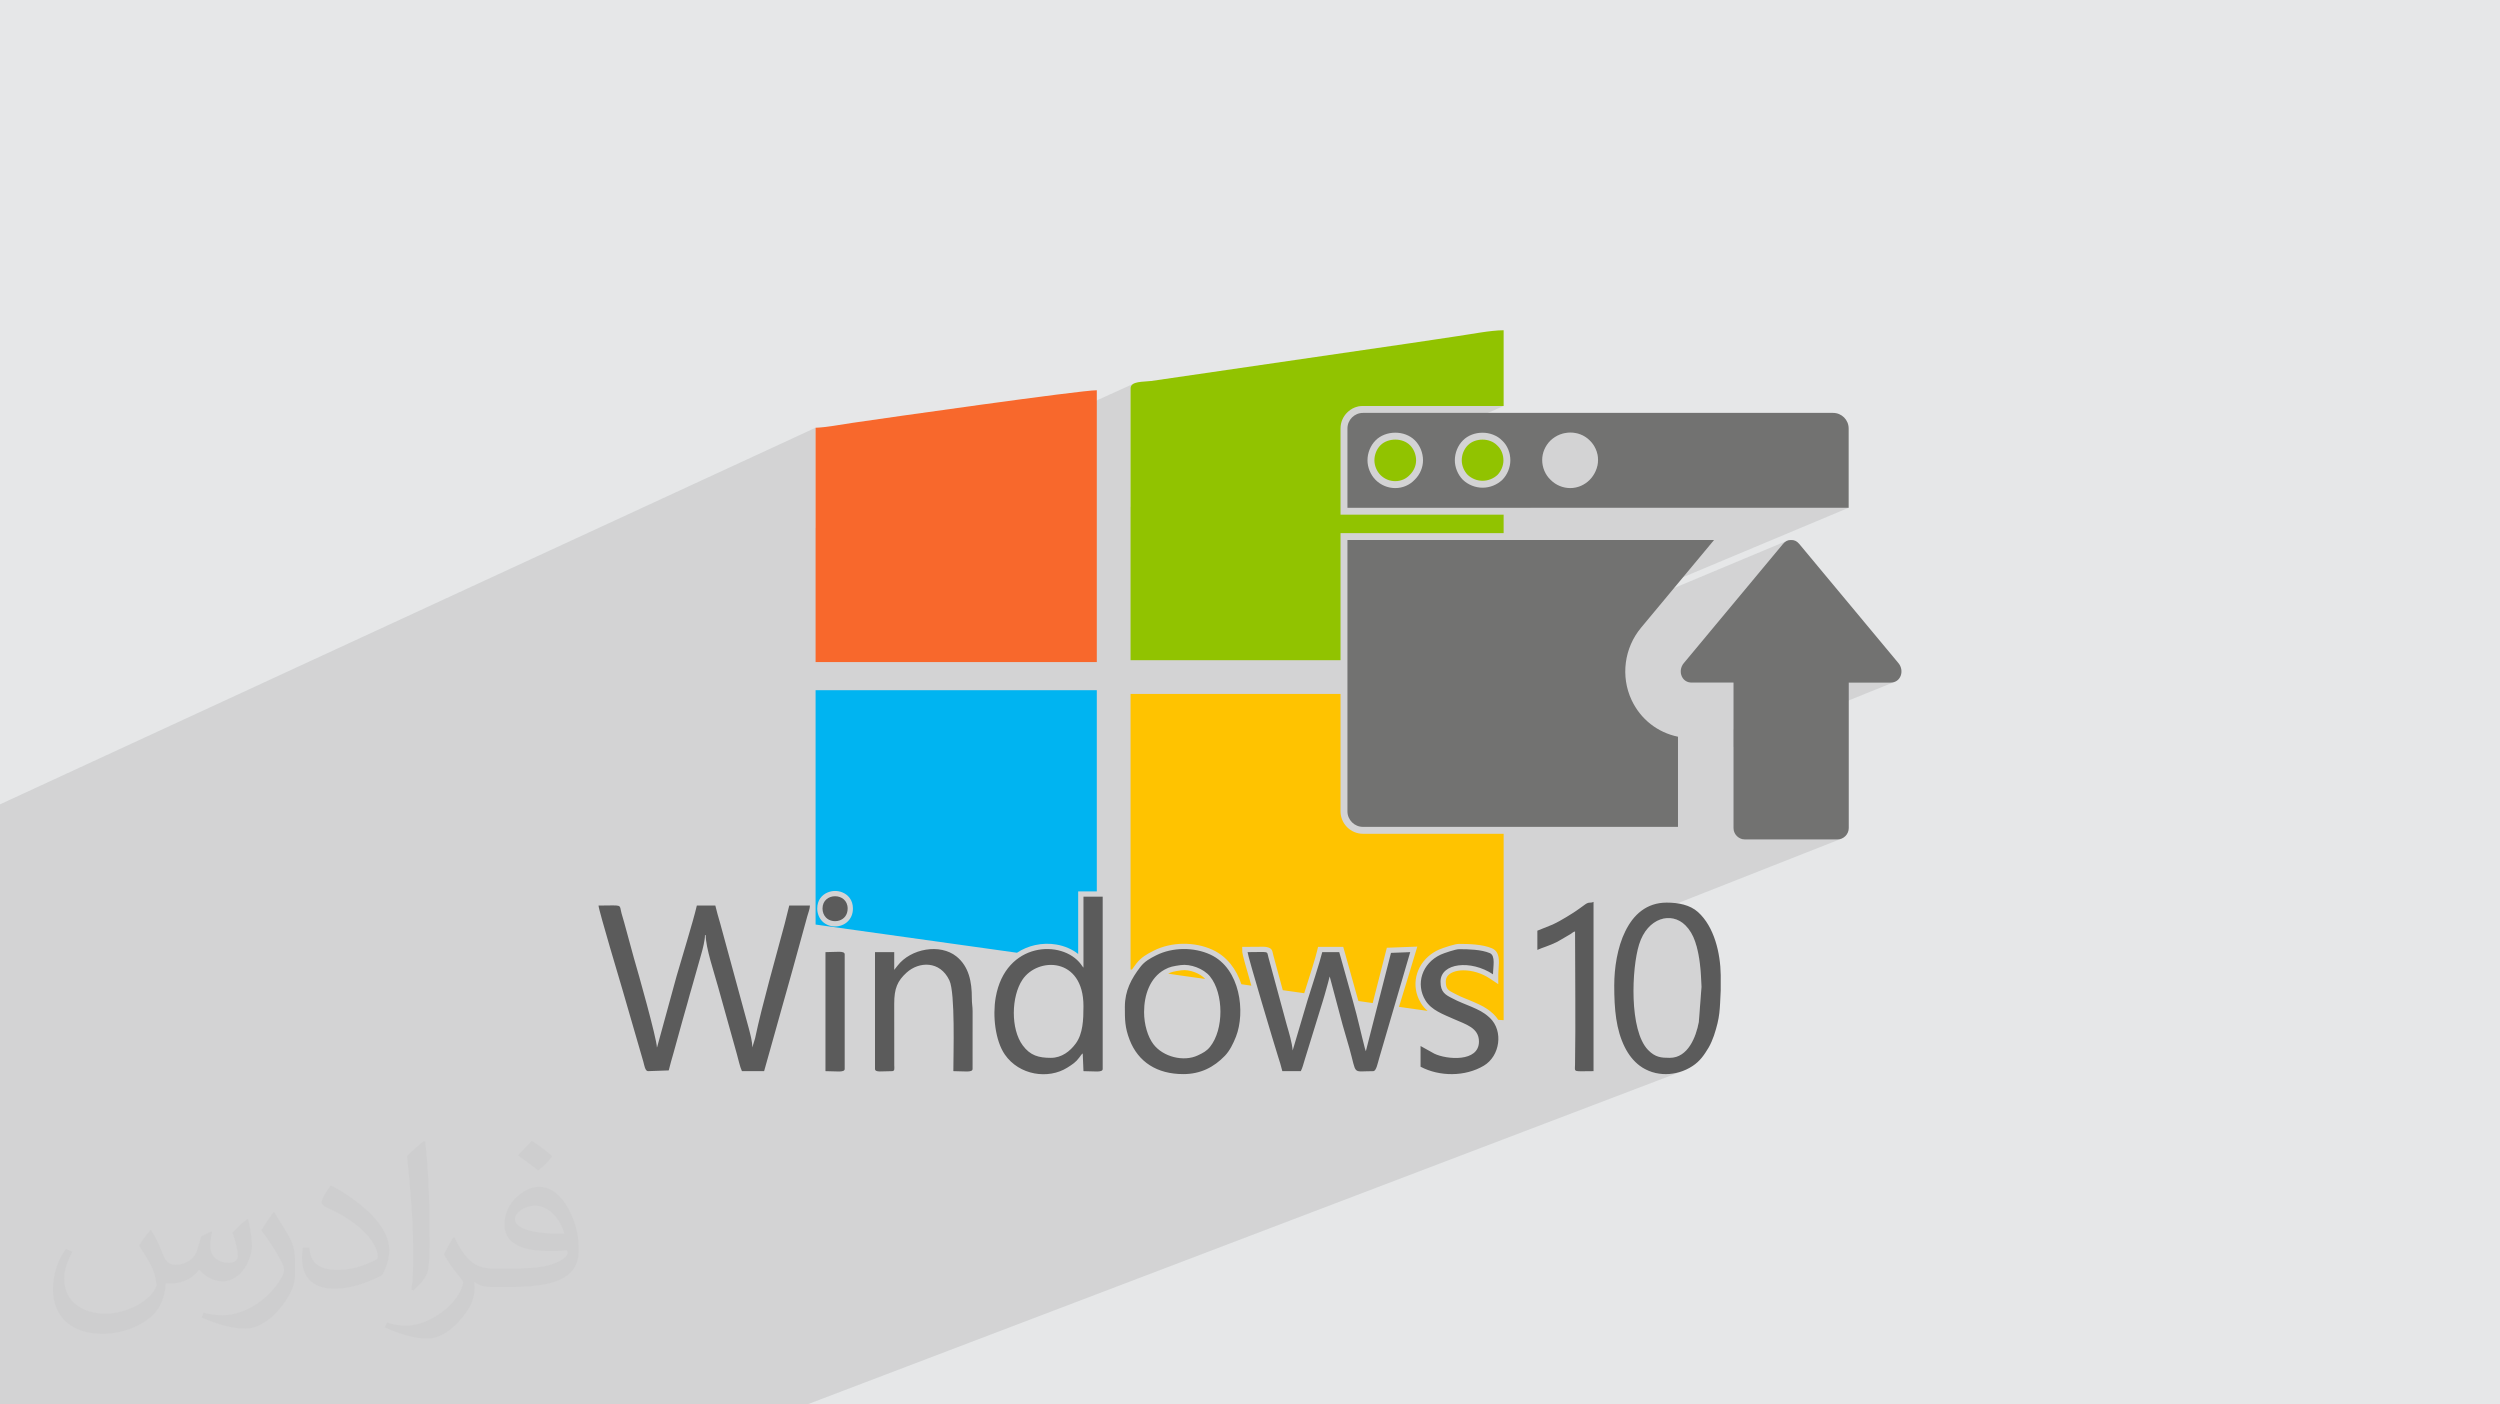
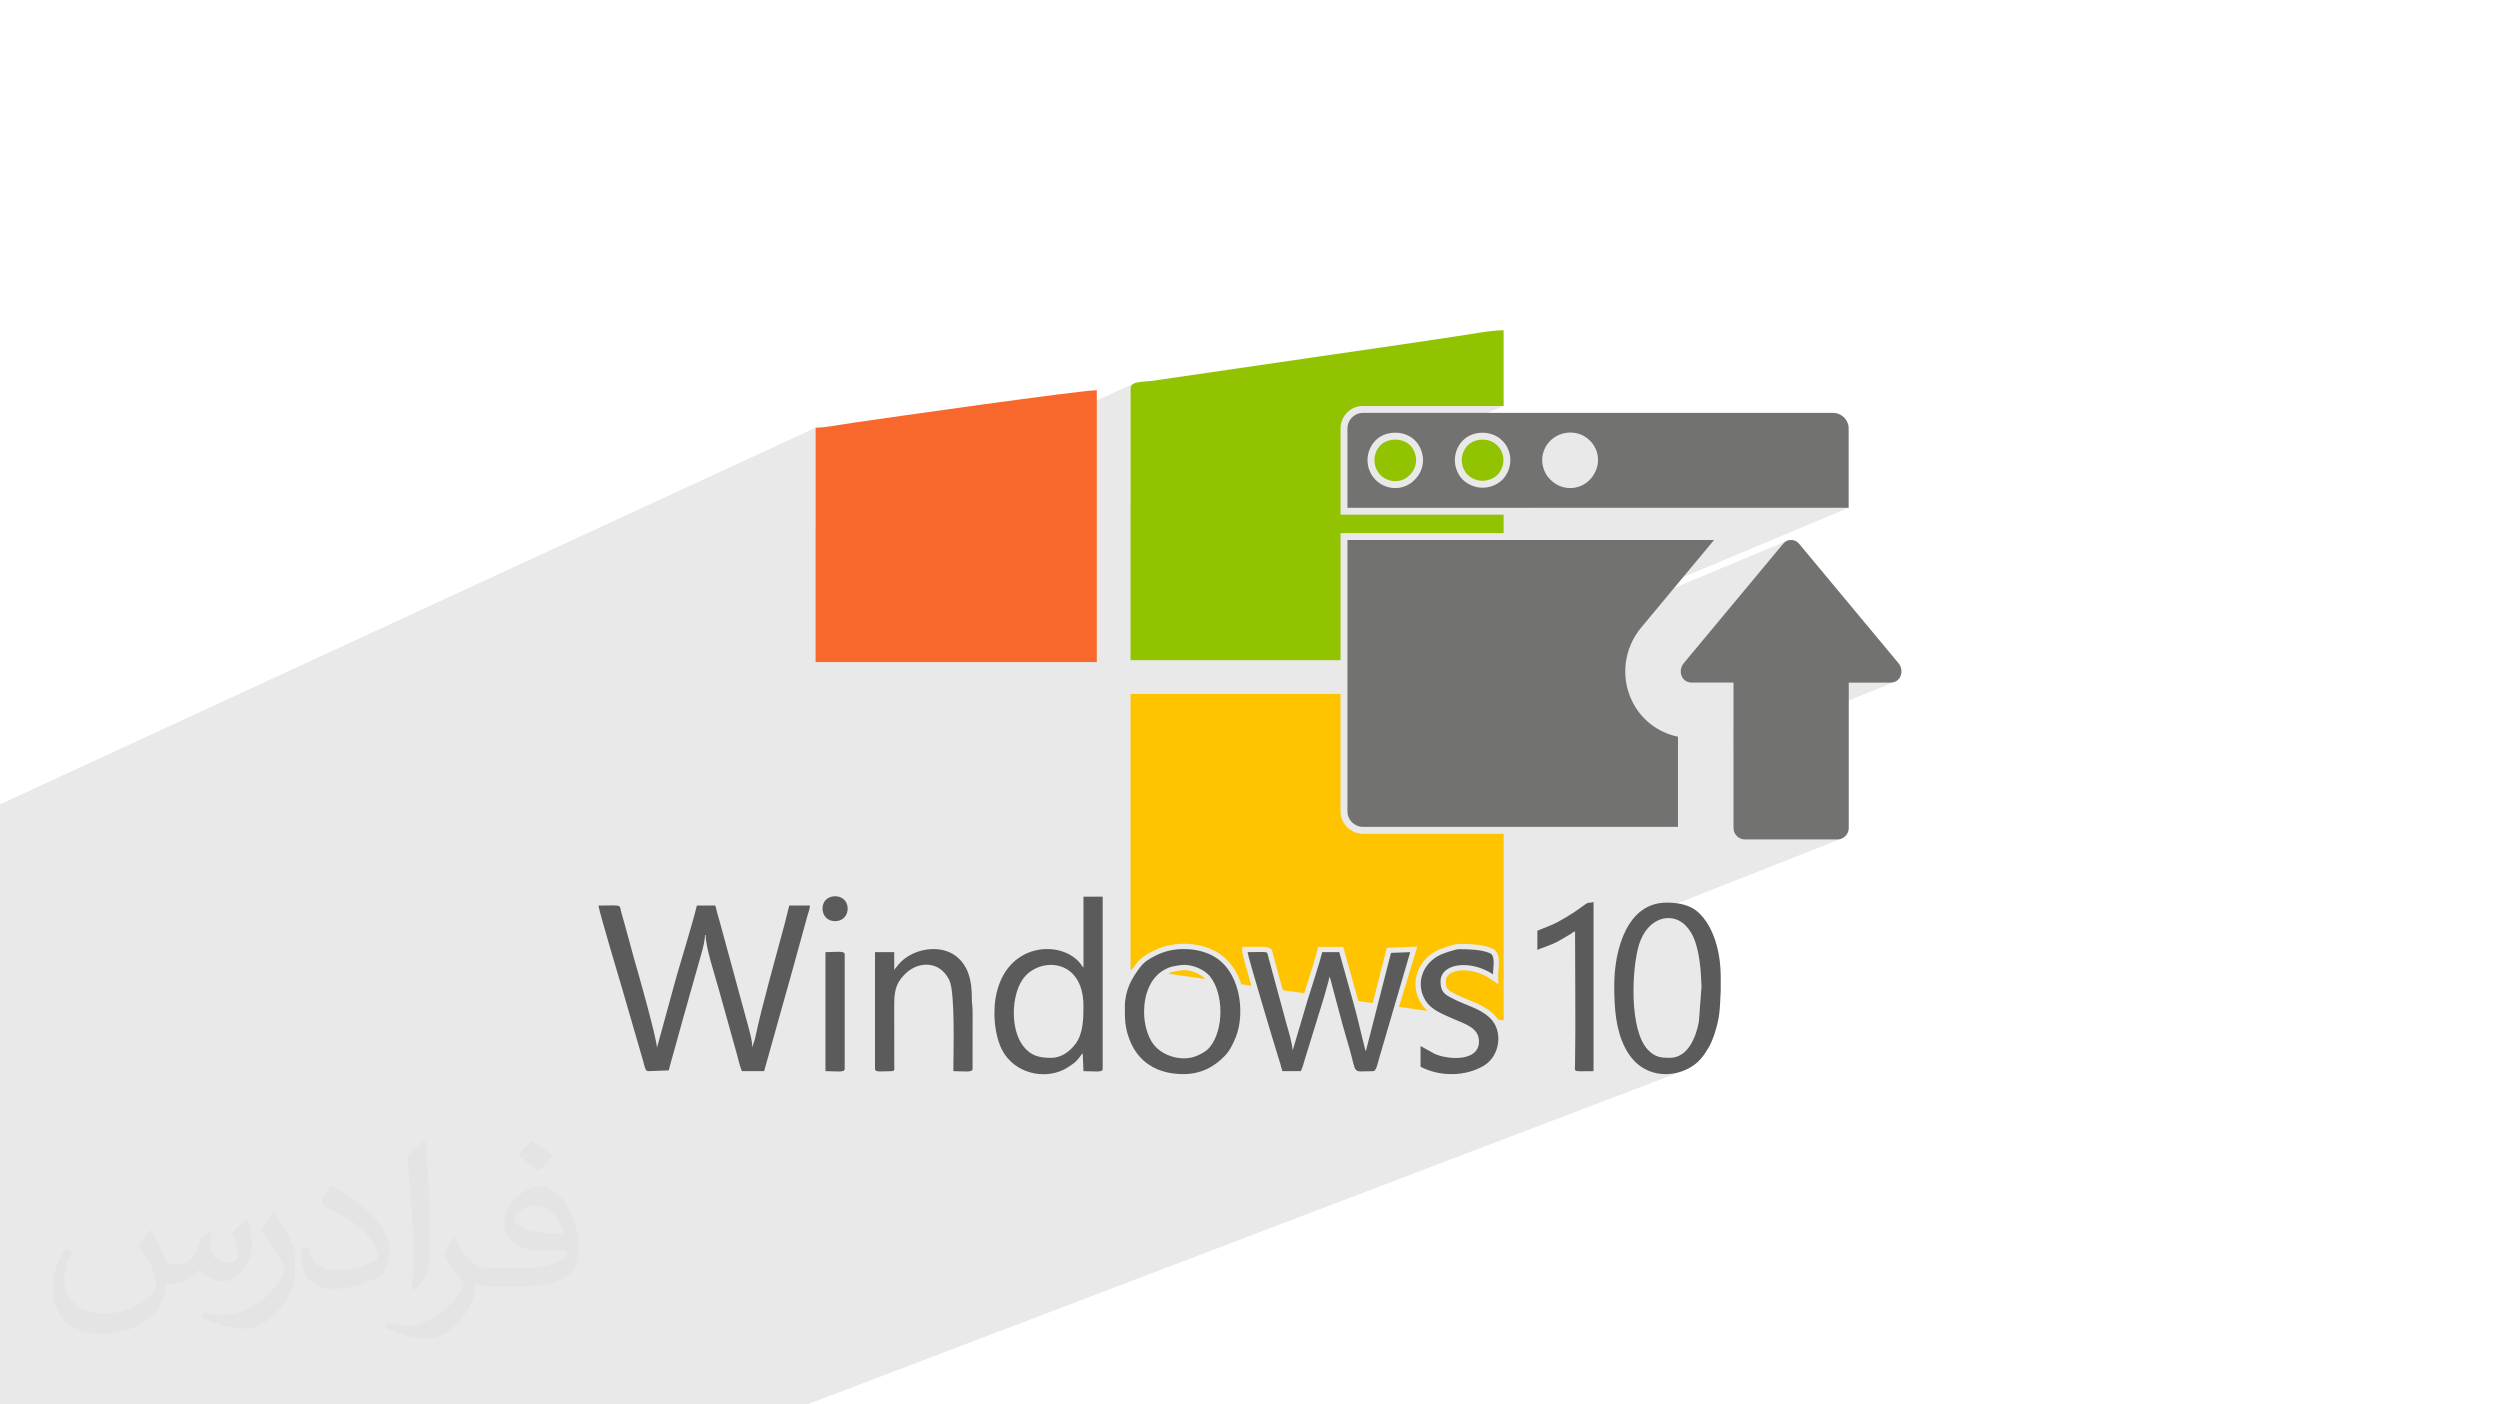
<svg xmlns="http://www.w3.org/2000/svg" xml:space="preserve" width="94.192mm" height="52.917mm" version="1.1" style="shape-rendering:geometricPrecision; text-rendering:geometricPrecision; image-rendering:optimizeQuality; fill-rule:evenodd; clip-rule:evenodd" viewBox="0 0 9404.92 5283.66">
  <defs>
    <style type="text/css">
   
    .fil8 {fill:#727271}
    .fil7 {fill:#5B5B5B}
    .fil5 {fill:#00B4F1}
    .fil3 {fill:#91C300}
    .fil0 {fill:#E6E7E8}
    .fil6 {fill:#F8682C}
    .fil4 {fill:#FFC300}
    .fil2 {fill:#373435;fill-opacity:0.031}
    .fil1 {fill:#2B2A29;fill-opacity:0.102}
   
  </style>
  </defs>
  <g id="Layer_x0020_1">
-     <polygon class="fil0" points="-0,0 9404.92,0 9404.92,5283.66 -0,5283.66 " />
    <polygon class="fil1" points="-0,4007.56 -0,3999.76 -0,3992.28 -0,3983.13 -0,3983.11 -0,3974.43 -0,3958.12 -0,3953.85 -0,3946.33 -0,3928.65 -0,3914.81 -0,3903.4 -0,3863.37 -0,3853.09 -0,3847.7 -0,3846.51 -0,3844.42 -0,3819.06 -0,3800.73 -0,3793.69 -0,3388.33 -0,3377.06 -0,3025.87 3068.23,1609.14 3068.23,1985.86 4270.26,1440.85 4261.28,1445.32 4255.29,1451.89 4253.11,1461.04 4253.11,1907.24 5094.72,1533.95 5102.49,1531.09 5110.58,1529 5118.97,1527.71 5127.6,1527.27 5656.62,1527.27 5357.55,1658.4 5360.79,1663.62 5363.94,1669.26 5366.8,1675.04 5369.1,1680.35 5517.07,1615.55 5528.37,1610.66 5540.12,1606.85 5552.21,1604.1 5564.53,1602.45 5576.96,1601.89 5587.53,1602.29 5598.07,1603.49 5608.5,1605.51 5618.75,1608.33 5628.76,1611.97 5638.44,1616.44 5647.76,1621.74 5656.62,1627.89 5628.01,1640.37 5635.28,1644.58 5643.61,1650.69 5651.27,1657.78 5658.21,1665.01 5664.32,1673.04 5669.58,1681.75 5673.93,1691.04 5677.36,1700.79 5679.86,1710.88 5680.65,1716.23 5867.46,1635.09 5877.15,1631.76 5887.05,1629.36 5897.06,1627.91 5907.12,1627.38 5917.14,1627.78 5927.06,1629.11 5936.78,1631.37 5946.24,1634.55 5955.35,1638.65 5964.05,1643.68 5972.25,1649.62 5979.88,1656.48 5987.23,1664.15 5993.65,1672.5 5999.13,1681.4 6003.64,1690.76 6007.19,1700.45 6009.73,1710.34 6011.27,1720.34 6011.79,1730.31 6011.22,1740.72 6009.54,1751.04 6006.83,1761.16 6003.13,1771 5998.53,1780.45 5993.08,1789.42 5986.86,1797.81 5979.92,1805.53 5972.27,1812.42 5964.07,1818.5 5955.37,1823.74 5946.29,1828.1 5755.14,1910.22 6954.59,1910.22 5586.27,2483.69 5649.1,2483.69 6721.3,2034.91 6717.78,2036.89 6714.33,2039.36 6710.98,2042.37 6707.75,2045.91 6696.08,2059.94 6684.4,2073.97 6672.73,2087.99 6661.06,2102.02 6649.37,2116.05 6637.7,2130.08 6626.03,2144.1 6614.35,2158.12 6602.67,2172.15 6591,2186.18 6579.32,2200.21 6567.65,2214.24 6555.97,2228.27 6544.29,2242.3 6532.62,2256.32 6520.95,2270.34 6509.27,2284.37 6497.59,2298.4 6485.92,2312.43 6474.25,2326.46 6462.57,2340.49 6450.89,2354.52 6439.22,2368.54 6427.55,2382.57 6415.87,2396.59 6404.19,2410.62 6392.52,2424.65 6380.85,2438.68 6369.18,2452.71 6357.5,2466.73 6345.82,2480.75 6334.15,2494.78 6327.19,2505.88 6323.54,2517.91 6323.07,2530.13 6325.67,2541.79 6331.23,2552.16 6339.63,2560.48 6350.76,2566.03 6364.48,2568.04 6374.28,2568.04 6384.08,2568.04 6393.88,2568.04 6403.69,2568.04 6413.48,2568.04 6423.28,2568.04 6433.08,2568.04 6442.88,2568.04 6452.67,2568.04 6462.48,2568.04 6472.27,2568.04 6482.08,2568.04 6491.87,2568.04 6501.67,2568.04 6511.47,2568.04 6521.27,2568.04 6521.27,2577.06 6521.27,2587.31 6521.27,2598.76 6521.27,2611.29 6521.27,2624.86 6521.27,2639.37 6521.27,2654.77 6521.27,2670.99 6521.27,2687.92 6521.27,2705.52 6521.27,2723.72 6521.27,2742.41 6521.27,2744.02 6954.99,2568.04 6964.79,2568.04 6974.59,2568.04 6984.39,2568.04 6994.19,2568.04 7003.99,2568.04 7013.78,2568.04 7023.59,2568.04 7033.38,2568.04 7043.19,2568.04 7052.98,2568.04 7062.78,2568.04 7072.58,2568.04 7082.38,2568.04 7092.18,2568.04 7101.98,2568.04 7111.78,2568.04 7125.49,2566.03 6521.27,2810.35 6521.27,2820.86 6521.27,2841.02 6521.27,2861.25 6521.27,2881.48 6521.27,2901.63 6521.27,2921.63 6521.27,2941.4 6521.27,2960.88 6521.27,2979.98 6521.27,2998.64 6521.27,3016.79 6521.27,3034.34 6521.27,3051.23 6521.27,3067.38 6521.27,3082.7 6521.27,3097.15 6521.27,3110.64 6521.27,3111.2 6521.27,3111.76 6521.27,3112.33 6521.27,3112.9 6521.27,3113.47 6521.27,3114.04 6521.27,3114.58 6521.27,3115.13 6522.15,3123.69 6524.68,3131.71 6528.67,3139 6533.94,3145.38 6540.31,3150.65 6547.59,3154.65 6555.61,3157.18 6564.16,3158.07 6575.04,3158.07 6585.9,3158.07 6596.77,3158.07 6607.65,3158.07 6618.51,3158.07 6629.38,3158.07 6640.26,3158.07 6651.12,3158.07 6661.99,3158.07 6672.87,3158.07 6683.74,3158.07 6694.61,3158.07 6705.48,3158.07 6716.35,3158.07 6727.23,3158.07 6738.1,3158.07 6748.97,3158.07 6759.85,3158.07 6770.72,3158.07 6781.59,3158.07 6792.47,3158.07 6803.34,3158.07 6814.21,3158.07 6825.09,3158.07 6835.96,3158.07 6846.83,3158.07 6857.72,3158.07 6868.59,3158.07 6879.46,3158.07 6890.34,3158.07 6901.22,3158.07 6912.1,3158.07 6920.66,3157.18 6928.67,3154.65 6136.13,3466.91 6126.7,3480.55 6114.4,3502.89 6110.19,3512.45 6245.56,3459.21 6258.07,3455.68 6270.66,3453.94 6283.22,3454 6295.59,3455.85 6307.63,3459.48 6319.21,3464.89 6330.19,3472.07 6340.4,3481.02 6346.37,3487.4 6351.88,3494.07 6356.98,3501.08 6361.65,3508.43 6365.95,3516.17 6369.92,3524.29 6373.55,3532.85 6376.9,3541.86 6380.14,3551.8 6383.07,3561.98 6385.7,3572.35 6388.05,3582.9 6390.15,3593.59 6391.98,3604.39 6393.6,3615.29 6395.02,3626.24 6396.24,3637.22 6397.27,3648.21 6398.17,3659.16 6398.92,3670.06 6399.56,3680.88 6400.1,3691.57 6400.55,3702.14 6400.94,3712.52 6390.89,3844.49 6388.68,3855.38 6385.97,3866.63 6382.75,3878.08 6378.97,3889.59 6374.62,3901.02 6369.68,3912.22 6364.1,3923.05 6357.86,3933.36 6350.95,3942.99 6343.33,3951.83 6334.97,3959.7 6325.85,3966.46 6315.95,3971.98 6305.22,3976.09 6187.36,4021.13 6191.12,4023.25 6203.15,4028.75 6215.53,4033.21 6228.19,4036.64 6241.06,4039.05 6254.08,4040.44 6267.2,4040.86 6280.33,4040.29 6293.42,4038.77 6306.41,4036.3 6319.22,4032.88 6331.8,4028.56 3036.18,5283.66 2883.41,5283.66 2836.25,5283.66 2724.64,5283.66 2644.65,5283.66 2616.36,5283.66 2599.3,5283.66 2339.03,5283.66 2297.91,5283.66 2149.04,5283.66 2078.07,5283.66 2056.47,5283.66 2025.27,5283.66 1952.61,5283.66 1952.13,5283.66 1951.21,5283.66 1929.82,5283.66 1916.5,5283.66 1892.48,5283.66 1863.25,5283.66 1861.98,5283.66 1857,5283.66 1848.63,5283.66 1770.19,5283.66 1760.49,5283.66 1747.69,5283.66 1746.1,5283.66 1742.42,5283.66 1742.31,5283.66 1742.23,5283.66 1735.11,5283.66 1704.53,5283.66 1698.1,5283.66 1686.55,5283.66 1665.45,5283.66 1652.92,5283.66 1633.29,5283.66 1630.75,5283.66 1630.74,5283.66 1618.49,5283.66 1614.97,5283.66 1606.37,5283.66 1605.32,5283.66 1564.1,5283.66 1549.18,5283.66 1528.63,5283.66 1525.09,5283.66 1518.04,5283.66 1510.46,5283.66 1506.27,5283.66 1497.59,5283.66 1497.51,5283.66 1485.77,5283.66 1485.53,5283.66 1484.86,5283.66 1484.52,5283.66 1470.97,5283.66 1467.59,5283.66 1454.13,5283.66 1451.4,5283.66 1450.46,5283.66 1449.71,5283.66 1433.94,5283.66 1424.42,5283.66 1419.36,5283.66 1418.82,5283.66 1418.21,5283.66 1412.51,5283.66 1396.53,5283.66 1371.98,5283.66 1354.15,5283.66 1350.91,5283.66 1346.94,5283.66 1312.1,5283.66 1305.06,5283.66 1302.65,5283.66 1284.43,5283.66 1283.54,5283.66 1283.35,5283.66 1283.17,5283.66 1280.53,5283.66 1279.28,5283.66 1267.65,5283.66 1265.78,5283.66 1256.07,5283.66 1252.62,5283.66 1237.44,5283.66 1228.21,5283.66 1228.2,5283.66 1225.39,5283.66 1220.73,5283.66 1218.43,5283.66 1213.2,5283.66 1208.95,5283.66 1208.71,5283.66 1208.33,5283.66 1198.04,5283.66 1197.74,5283.66 1197.3,5283.66 1192.38,5283.66 1165.38,5283.66 1160.09,5283.66 1159.83,5283.66 1143.72,5283.66 1143.26,5283.66 1141.91,5283.66 1130.5,5283.66 1115.88,5283.66 1111.04,5283.66 1101.3,5283.66 1093.72,5283.66 1083.84,5283.66 1074.14,5283.66 1073.77,5283.66 1064.12,5283.66 1043.93,5283.66 1032.98,5283.66 1024.44,5283.66 1011.1,5283.66 996.22,5283.66 981.8,5283.66 974.88,5283.66 973,5283.66 967.77,5283.66 958.02,5283.66 935.96,5283.66 924.23,5283.66 916.95,5283.66 878.81,5283.66 870.98,5283.66 854.71,5283.66 847.17,5283.66 830.72,5283.66 823.18,5283.66 793.27,5283.66 792.27,5283.66 778.18,5283.66 777.05,5283.66 759.98,5283.66 733.18,5283.66 730.17,5283.66 722.66,5283.66 674.11,5283.66 673.87,5283.66 667.67,5283.66 646.03,5283.66 625.33,5283.66 597.58,5283.66 581.93,5283.66 560.55,5283.66 555.16,5283.66 544.56,5283.66 541.12,5283.66 539.99,5283.66 521.85,5283.66 515.01,5283.66 501.94,5283.66 479.72,5283.66 477.55,5283.66 466.57,5283.66 432.82,5283.66 432.05,5283.66 414.42,5283.66 404.67,5283.66 397.94,5283.66 397.14,5283.66 387.77,5283.66 386.88,5283.66 372.26,5283.66 358.28,5283.66 338.62,5283.66 338.05,5283.66 317.98,5283.66 311.52,5283.66 293.26,5283.66 290.41,5283.66 277.53,5283.66 276.72,5283.66 266.85,5283.66 264.56,5283.66 261.69,5283.66 250.5,5283.66 239.39,5283.66 239.17,5283.66 237.79,5283.66 235.17,5283.66 228.57,5283.66 223.73,5283.66 191.42,5283.66 189.92,5283.66 186.03,5283.66 185.82,5283.66 142.18,5283.66 91.56,5283.66 60.39,5283.66 46.01,5283.66 31.25,5283.66 23.19,5283.66 -0,5283.66 -0,5281.61 -0,5254.68 -0,5248.12 -0,5237.73 -0,5237.42 -0,5212.58 -0,5208.26 -0,5194.99 -0,5189.35 -0,5185.36 -0,5181.66 -0,5176.17 -0,5173.38 -0,5172.53 -0,5157.47 -0,5157.24 -0,5156.78 -0,5153.78 -0,5148.44 -0,5138.87 -0,5108.47 -0,5107.77 -0,5107.12 -0,5084.56 -0,5079.88 -0,5066.82 -0,5061.82 -0,5059.8 -0,5058.96 -0,5041.28 -0,5039.01 -0,5033.35 -0,5031.57 -0,5011.66 -0,4998.82 -0,4968 -0,4966.6 -0,4951.58 -0,4910.33 -0,4879.36 -0,4852.76 -0,4850.94 -0,4848.16 -0,4844.18 -0,4824.94 -0,4809.12 -0,4804.63 -0,4788.93 -0,4769.13 -0,4769.11 -0,4768.17 -0,4766.99 -0,4766.51 -0,4759.12 -0,4754.53 -0,4751.73 -0,4744.05 -0,4741.7 -0,4741.64 -0,4740.44 -0,4740.43 -0,4729.97 -0,4722.16 -0,4718.3 -0,4713.53 -0,4713.46 -0,4708.18 -0,4694.35 -0,4693.56 -0,4679.22 -0,4673.48 -0,4673.41 -0,4662.49 -0,4642.09 -0,4641.25 -0,4640.99 -0,4621.55 -0,4524.06 -0,4432.68 -0,4429.29 -0,4382.58 -0,4375.45 -0,4374.4 -0,4322.29 -0,4321.61 -0,4317.35 -0,4281.91 -0,4278.66 -0,4273.92 -0,4261.09 -0,4256.85 -0,4250.85 -0,4244.88 -0,4231.84 -0,4231.81 -0,4227.78 -0,4225.43 -0,4208.99 -0,4197.45 -0,4194.44 -0,4184.49 -0,4183.39 -0,4156.64 -0,4156.6 -0,4156.07 -0,4146.48 -0,4131.47 -0,4127.28 -0,4123.35 -0,4120.59 -0,4120.52 -0,4119.43 -0,4106.34 -0,4106.33 -0,4106.3 -0,4102.04 -0,4102 -0,4100.11 -0,4096.29 -0,4085.95 -0,4085.48 -0,4083.23 -0,4083.21 -0,4081.53 -0,4081.03 -0,4070.95 -0,4058.17 -0,4056.55 -0,4042.63 -0,4032.17 -0,4031.53 -0,4028.75 " />
-     <path class="fil2" d="M568.51 4627.69c17.95,27.21 29.6,53.36 40.96,82.43 8.45,16.91 12.93,48.09 52.57,48.09 11.61,0 28.28,-3.42 43.06,-11.61 16.63,-8.73 29.32,-21.94 35.94,-42l15.85 -53.36 38.57 -19.02 2.64 2.64c-5.27,20.09 -6.59,39.36 -6.59,54.43 0,44.63 38.57,61.56 69.22,61.56 17.95,0 34.09,-8.73 34.09,-25.11 0,-21.13 -8.98,-57.06 -20.62,-89.29 17.95,-17.95 35.94,-35.94 56.53,-50.47l3.17 1.6c8.98,38.04 14,75.56 14,100.66 0,24.57 -10.83,51.79 -19.81,69.49 -18.49,34.87 -51.25,62.62 -90.87,62.62 -30.1,0 -63.65,-15.07 -86.66,-43.06l-1.32 0c-21.66,26.96 -55.22,51.25 -108.86,51.25l-16.63 0c-2.64,35.41 -10.29,60.49 -21.94,82.95 -31.95,62.34 -126.81,106.47 -216.1,106.47 -124.17,0 -186.51,-71.59 -186.51,-166.96 0,-58.91 19.27,-113.6 48.88,-152.42l24.29 10.04c-18.49,35.41 -30.91,68.68 -30.91,101.45 0,89.29 72.66,131.83 156.4,131.83 77.68,0 173.83,-49.41 191.28,-106.72 -6.59,-62.62 -30.1,-91.93 -66.04,-148.99 10.83,-19.02 24.83,-38.04 42.28,-58.38l3.17 0 0 0 0 0 -0.02 -0.09zm1432.13 -336.04c26.15,16.39 51.79,35.66 76.87,57.85 -14,19.81 -31.45,37.79 -53.11,53.64 -25.11,-20.34 -50.19,-37.79 -75.84,-56.27 17.42,-19.55 34.62,-38.29 52.04,-55.22l0 0 0 0 0 0 0 0 0 0 0.03 0zm13.47 244.11c-42.28,0 -76.87,27.75 -76.87,48.34 0,44.13 84.53,57.85 185.72,57.31 -12.68,-51.79 -57.06,-105.68 -108.86,-105.68l0.01 0.03zm-94.86 236.19c54.96,0 103.04,-1.6 139.74,-10.83 40.96,-10.29 75.56,-30.91 75.56,-45.17 0,-3.7 0,-8.19 -1.32,-11.89 -22.98,2.11 -49.41,2.11 -72.38,2.11 -74.49,0 -131.55,-16.91 -154.02,-58.66 -5.55,-11.61 -9.51,-24.57 -9.51,-39.36 0,-40.43 17.42,-79.79 48.09,-107 25.61,-22.45 53.89,-36.44 82.67,-36.44 52.04,0 93.51,41.75 122.57,107.54 15.85,35.94 26.68,77.4 26.68,129.72 0,34.87 -9.51,64.19 -31.17,85.85 -40.43,39.11 -114.92,53.89 -229.04,53.89l-51.79 0 0 0 -13.47 0c-28.28,0 -48.62,-5.02 -64.72,-17.42l-2.64 0c0.79,6.59 1.32,12.93 1.32,19.02 0,25.61 -8.45,58.38 -25.61,84.53 -50.72,75.3 -105.68,108.04 -153.24,108.04 -48.09,0 -107,-18.49 -160.11,-42.54l9.51 -18.49c17.17,7.13 40.96,11.89 73.7,11.89 85.85,0 198.66,-82.43 212.66,-163 -3.17,-6.59 -8.98,-15.32 -17.17,-24.57 -25.11,-29.85 -40.96,-54.68 -55.75,-80.83 12.68,-25.11 24.29,-45.17 35.13,-63.4l4.49 -0.53c36.72,74.77 69.99,117.55 144.23,117.55l11.61 0 0 0 53.89 0 0 0 0 0 0 0 0 0 0 0 0.09 0.01zm-371.98 79c6.34,-34.34 6.87,-72.91 6.87,-108.86l0 -53.36c0,-99.6 -12.68,-244.36 -22.98,-338.68 17.95,-19.27 43.06,-42 62.87,-57.31l5.81 1.6c13.47,118.62 16.63,256 16.63,383.06 0,33.3 -1.32,65.79 -4.49,89.55 -1.85,30.1 -19.27,52.83 -56.53,87.7l-8.19 -3.7zm-382.8 -157.19c1.85,46.77 24.83,83.49 105.15,83.49 49.93,0 92.19,-12.93 138.96,-35.13 8.45,-3.7 12.93,-8.73 12.93,-12.93 0,-29.32 -22.45,-68.15 -60.23,-103.55 -36.72,-33.3 -85.34,-62.62 -130.76,-82.18 -15.6,-6.59 -20.62,-13.47 -20.62,-20.09 0,-13.47 17.95,-41.75 32.77,-62.09l5.02 -0.53c52.04,27.21 110.17,67.64 153.24,112.53 39.11,41.47 63.4,83.49 63.4,129.19 0,33.81 -10.29,65.51 -26.96,95.11 -57.06,28.79 -117.83,50.72 -178.06,50.72 -73.17,0 -123.1,-34.34 -123.1,-114.92 0,-8.73 0,-22.19 3.17,-39.64l25.11 0 0 0 0 0 0 0 0 0 0 0 -0.02 0zm-132.37 -132.9l45.45 73.45c16.63,27.21 32.23,56.81 32.23,103.55l0 59.7c0,48.34 -30.91,100.13 -80.83,151.38 -39.11,34.62 -73.7,49.41 -105.68,49.41 -47.55,0 -101.98,-14.79 -164.85,-41.75l7.13 -18.49c19.81,5.27 42.79,9.77 71.06,9.77 90.36,-0.53 182.8,-66.57 225.08,-147.15 5.02,-9.26 6.87,-17.95 6.87,-24.04 0,-9.26 -5.02,-19.55 -8.98,-28.79 -22.98,-43.31 -48.62,-82.95 -76.87,-119.68 14.79,-23.25 29.6,-45.7 45.7,-67.9l3.7 0.53 0 0 0 0 0 0 0 0 0 0 -0.02 0.01z" />
+     <path class="fil2" d="M568.51 4627.69c17.95,27.21 29.6,53.36 40.96,82.43 8.45,16.91 12.93,48.09 52.57,48.09 11.61,0 28.28,-3.42 43.06,-11.61 16.63,-8.73 29.32,-21.94 35.94,-42l15.85 -53.36 38.57 -19.02 2.64 2.64c-5.27,20.09 -6.59,39.36 -6.59,54.43 0,44.63 38.57,61.56 69.22,61.56 17.95,0 34.09,-8.73 34.09,-25.11 0,-21.13 -8.98,-57.06 -20.62,-89.29 17.95,-17.95 35.94,-35.94 56.53,-50.47l3.17 1.6c8.98,38.04 14,75.56 14,100.66 0,24.57 -10.83,51.79 -19.81,69.49 -18.49,34.87 -51.25,62.62 -90.87,62.62 -30.1,0 -63.65,-15.07 -86.66,-43.06l-1.32 0c-21.66,26.96 -55.22,51.25 -108.86,51.25l-16.63 0c-2.64,35.41 -10.29,60.49 -21.94,82.95 -31.95,62.34 -126.81,106.47 -216.1,106.47 -124.17,0 -186.51,-71.59 -186.51,-166.96 0,-58.91 19.27,-113.6 48.88,-152.42l24.29 10.04c-18.49,35.41 -30.91,68.68 -30.91,101.45 0,89.29 72.66,131.83 156.4,131.83 77.68,0 173.83,-49.41 191.28,-106.72 -6.59,-62.62 -30.1,-91.93 -66.04,-148.99 10.83,-19.02 24.83,-38.04 42.28,-58.38l3.17 0 0 0 0 0 -0.02 -0.09zm1432.13 -336.04c26.15,16.39 51.79,35.66 76.87,57.85 -14,19.81 -31.45,37.79 -53.11,53.64 -25.11,-20.34 -50.19,-37.79 -75.84,-56.27 17.42,-19.55 34.62,-38.29 52.04,-55.22l0 0 0 0 0 0 0 0 0 0 0.03 0m13.47 244.11c-42.28,0 -76.87,27.75 -76.87,48.34 0,44.13 84.53,57.85 185.72,57.31 -12.68,-51.79 -57.06,-105.68 -108.86,-105.68l0.01 0.03zm-94.86 236.19c54.96,0 103.04,-1.6 139.74,-10.83 40.96,-10.29 75.56,-30.91 75.56,-45.17 0,-3.7 0,-8.19 -1.32,-11.89 -22.98,2.11 -49.41,2.11 -72.38,2.11 -74.49,0 -131.55,-16.91 -154.02,-58.66 -5.55,-11.61 -9.51,-24.57 -9.51,-39.36 0,-40.43 17.42,-79.79 48.09,-107 25.61,-22.45 53.89,-36.44 82.67,-36.44 52.04,0 93.51,41.75 122.57,107.54 15.85,35.94 26.68,77.4 26.68,129.72 0,34.87 -9.51,64.19 -31.17,85.85 -40.43,39.11 -114.92,53.89 -229.04,53.89l-51.79 0 0 0 -13.47 0c-28.28,0 -48.62,-5.02 -64.72,-17.42l-2.64 0c0.79,6.59 1.32,12.93 1.32,19.02 0,25.61 -8.45,58.38 -25.61,84.53 -50.72,75.3 -105.68,108.04 -153.24,108.04 -48.09,0 -107,-18.49 -160.11,-42.54l9.51 -18.49c17.17,7.13 40.96,11.89 73.7,11.89 85.85,0 198.66,-82.43 212.66,-163 -3.17,-6.59 -8.98,-15.32 -17.17,-24.57 -25.11,-29.85 -40.96,-54.68 -55.75,-80.83 12.68,-25.11 24.29,-45.17 35.13,-63.4l4.49 -0.53c36.72,74.77 69.99,117.55 144.23,117.55l11.61 0 0 0 53.89 0 0 0 0 0 0 0 0 0 0 0 0.09 0.01zm-371.98 79c6.34,-34.34 6.87,-72.91 6.87,-108.86l0 -53.36c0,-99.6 -12.68,-244.36 -22.98,-338.68 17.95,-19.27 43.06,-42 62.87,-57.31l5.81 1.6c13.47,118.62 16.63,256 16.63,383.06 0,33.3 -1.32,65.79 -4.49,89.55 -1.85,30.1 -19.27,52.83 -56.53,87.7l-8.19 -3.7zm-382.8 -157.19c1.85,46.77 24.83,83.49 105.15,83.49 49.93,0 92.19,-12.93 138.96,-35.13 8.45,-3.7 12.93,-8.73 12.93,-12.93 0,-29.32 -22.45,-68.15 -60.23,-103.55 -36.72,-33.3 -85.34,-62.62 -130.76,-82.18 -15.6,-6.59 -20.62,-13.47 -20.62,-20.09 0,-13.47 17.95,-41.75 32.77,-62.09l5.02 -0.53c52.04,27.21 110.17,67.64 153.24,112.53 39.11,41.47 63.4,83.49 63.4,129.19 0,33.81 -10.29,65.51 -26.96,95.11 -57.06,28.79 -117.83,50.72 -178.06,50.72 -73.17,0 -123.1,-34.34 -123.1,-114.92 0,-8.73 0,-22.19 3.17,-39.64l25.11 0 0 0 0 0 0 0 0 0 0 0 -0.02 0zm-132.37 -132.9l45.45 73.45c16.63,27.21 32.23,56.81 32.23,103.55l0 59.7c0,48.34 -30.91,100.13 -80.83,151.38 -39.11,34.62 -73.7,49.41 -105.68,49.41 -47.55,0 -101.98,-14.79 -164.85,-41.75l7.13 -18.49c19.81,5.27 42.79,9.77 71.06,9.77 90.36,-0.53 182.8,-66.57 225.08,-147.15 5.02,-9.26 6.87,-17.95 6.87,-24.04 0,-9.26 -5.02,-19.55 -8.98,-28.79 -22.98,-43.31 -48.62,-82.95 -76.87,-119.68 14.79,-23.25 29.6,-45.7 45.7,-67.9l3.7 0.53 0 0 0 0 0 0 0 0 0 0 -0.02 0.01z" />
    <g id="_2686228726128">
      <path class="fil3" d="M4253.11 1461.04l0 1022.65 789.89 0 0 -478.16 613.61 0 0 -69.27 -613.61 0 0 -324.39c0,-23.28 9.48,-44.41 24.77,-59.73 15.38,-15.37 36.52,-24.88 59.82,-24.88l529.02 0 0 -284.87c-49.11,0 -124.16,15.2 -175.1,22.38 -57.44,8.1 -118.97,18.43 -177.93,26.6l-972.51 141.84c-28.53,3.87 -77.96,-0.41 -77.96,27.83zm841.99 1022.65l561.52 0 0 -426.07 -561.52 0 0 426.07zm561.52 -599.51l0 -49.47c-9.25,6.76 -19.36,12.36 -30.06,16.59 -15.37,6.08 -32.01,9.43 -49.11,9.43 -16.84,0 -33.48,-3.38 -49,-9.54 -15.81,-6.26 -30.25,-15.39 -42.39,-26.69l-0.71 -0.71c-12.14,-12.14 -21.66,-26.74 -28.15,-42.33 -6.66,-16 -10.2,-33.13 -10.2,-49.8 0,-17.18 3.51,-34.54 10.11,-50.73l-0.08 -0.03c6.51,-15.95 16.13,-30.67 28.42,-42.88l1.5 -1.49c23.63,-22.82 56.81,-34.64 90,-34.65 28.2,0 56.69,8.5 79.66,25.99l0 -48.53 -529.02 0c-9.05,0 -17.17,3.6 -23,9.42 -5.87,5.88 -9.51,14.05 -9.51,23.11l0 272.3 561.52 0zm-314.96 -62.31c-12.09,12.89 -26.42,22.89 -42.16,29.73l0.01 0.04c-15.96,6.93 -33.11,10.52 -50.58,10.52 -17.21,0 -34.11,-3.48 -49.8,-9.98l-0.1 0c-15.68,-6.49 -30.06,-16.07 -42.26,-28.25l-0.1 -0.1c-12.1,-12.17 -21.6,-26.81 -28.06,-42.38 -6.64,-16.02 -10.19,-33.15 -10.19,-49.79 0,-17.33 3.49,-34.66 10.01,-50.66 6.48,-15.94 16.05,-30.64 28.24,-42.86l0.1 -0.1c24.06,-24.04 58.29,-36.38 92.35,-36.38 33.61,0 67.57,11.93 92.02,36.38l-0.05 0.05c12.23,12.22 21.81,26.94 28.29,42.86 6.53,16.04 10.01,33.39 10.01,50.71 0,16.56 -3.53,33.27 -10.16,48.95 -6.42,15.18 -15.76,29.3 -27.57,41.26zm-62.79 -17.83c9.12,-3.96 17.59,-9.93 24.94,-17.77l0.61 -0.61c7.33,-7.32 13.09,-15.95 16.99,-25.18 3.84,-9.1 5.9,-18.93 5.9,-28.81 0,-10.66 -2.15,-21.34 -6.15,-31.18 -3.95,-9.7 -9.63,-18.51 -16.74,-25.61l-0.1 0c-14.2,-14.2 -34.62,-21.13 -55.2,-21.13 -21.03,0 -41.72,7.16 -55.69,21.09 -7.15,7.18 -12.84,16.01 -16.78,25.7 -4,9.82 -6.14,20.47 -6.14,31.13 0,9.95 2.14,20.23 6.12,29.85 3.97,9.59 9.69,18.45 16.83,25.66 7.32,7.3 16.01,13.05 25.5,16.99l-0.02 0.03c9.28,3.82 19.44,5.88 29.98,5.88 10.55,0 20.66,-2.07 29.83,-6.05l0.1 0zm328.57 -1.16c9.75,-3.85 18.61,-9.44 26.04,-16.33 6.9,-7.08 12.38,-15.67 16.22,-24.91 4.07,-9.83 6.23,-20.15 6.26,-30l-0.1 0c0,-10.75 -2.12,-21.44 -6.11,-31.06 -3.79,-9.18 -9.24,-17.36 -16.07,-23.67l-2.05 -2.07c-14.32,-14.19 -34.47,-21.06 -54.67,-21.05 -20.27,0 -40.21,6.89 -53.98,20.2l-1 0.97c-7.14,7.12 -12.8,15.88 -16.72,25.48l-0.1 0c-3.96,9.7 -6.07,20.38 -6.07,31.23 0,9.97 2.14,20.25 6.14,29.86 3.86,9.29 9.4,17.9 16.35,25.03 7.55,7 16.42,12.61 26.01,16.42 9.22,3.65 19.35,5.66 29.86,5.66 10.41,0 20.59,-2.05 29.98,-5.76z" />
      <path class="fil4" d="M4253.11 3647.39c1.74,0 3.47,0.02 5.21,0.04 5.08,-7.46 10.44,-14.79 16.05,-22.05 9.2,-11.94 19.31,-21.06 30.64,-28.94 10.45,-7.28 22.25,-13.57 35.51,-20.23 33.44,-16.8 71.72,-25.25 109.82,-25.77 38.89,-0.53 77.77,7.19 111.31,22.69 55.29,25.55 90.07,74.38 108.36,129.49l37.59 5.45c-19.09,-65.45 -33.92,-118.58 -34.08,-125.8l-0.46 -20.25 20.24 0c20.17,0 30.12,-0.16 37.84,-0.29 18.37,-0.3 28.15,-0.46 35.56,1.35 17.81,4.33 19.32,11.36 22.52,26.36 0.34,1.59 0.75,3.46 1.52,6.31l35.08 129.26c26.63,3.78 53.41,7.58 80.65,11.41l6.74 -21.2c15.1,-47.44 35.65,-112 41.67,-137.85l3.57 -15.36 94.72 0 55.73 199.23 1.27 4.51 53.88 7.81 53.21 -208.12 114.6 -4.4c-21.57,73.74 -45.79,150.32 -68.87,226.72 35.76,5.1 72.06,10.23 107.47,15.16 -9.44,-8.13 -17.86,-17.56 -24.82,-28.88l0.05 -0.04c-3.08,-5 -5.73,-9.93 -7.98,-14.76 -14.84,-31.93 -16.38,-66.53 -6.2,-98.1 10.1,-31.34 31.67,-59.52 63.13,-78.88 5.23,-3.23 10.94,-6.28 17.1,-9.15 6.92,-3.22 25.94,-10.06 43.14,-15.17 13.43,-3.98 26.44,-7.05 33.8,-7.05 18.47,0 39.97,0.37 61.76,2.53 22.25,2.21 44.05,6.33 61.9,13.91 30.46,12.94 27.72,47.34 25.23,78.51 -0.56,6.96 -1.1,13.71 -1.1,19.46l0 37.13 -30.88 -20.68c-31.57,-21.14 -68.04,-31.38 -99.68,-31.38l0 -0.08c-14.72,0 -28.17,2.25 -39.23,6.67 -9.7,3.86 -17.39,9.39 -22.13,16.47 -3.54,5.29 -5.53,11.85 -5.53,19.69 0,14.23 2.76,22.61 7.59,28.18 5.46,6.31 15.08,11.31 26.74,17.09 5.29,2.62 1.82,0.94 7.12,3.59 8.77,4.4 15.72,7.9 27.42,12.52 3.96,1.58 9.09,3.63 18.44,7.48 6.14,2.52 11.94,4.96 17.62,7.45 13.29,5.83 24.92,11.01 36.25,17.32 11.8,6.58 22.77,14.11 33.89,24.21l4.39 3.94 0.39 0.39c6.81,6.51 12.67,13.68 17.6,21.33 8.88,0.76 15.77,1.18 20.16,1.18l0 -701.12 -529.02 0c-23.29,0 -44.44,-9.52 -59.81,-24.88 -15.31,-15.32 -24.78,-36.44 -24.78,-59.72l0 -441.46 -789.89 0 0 1036.75zm1403.51 -562.77l0 -473.98 -561.52 0 0 441.46c0,9.05 3.63,17.21 9.52,23.1 5.82,5.82 13.94,9.43 22.99,9.43l529.02 0zm-1351.29 565.48c11.5,1.13 22.87,2.55 34.11,4.12 9.28,-9.13 19.86,-17.15 31.85,-23.83 11.82,-6.59 21.64,-10.45 32.49,-13.22 10.08,-2.58 20.85,-4.12 35.31,-6.19 21.5,-3.08 47.08,0.78 70.48,9.84 22.65,8.77 43.76,22.62 57.79,39.99 7.12,8.81 13.37,18.74 18.75,29.53l16.58 2.43 22.44 3.3c-16.19,-37.49 -42.26,-69.44 -80.08,-86.93 -28.27,-13.06 -61.2,-19.56 -94.25,-19.11 -32.32,0.43 -64.61,7.5 -92.6,21.57 -11.29,5.67 -21.38,11.06 -30.53,17.43 -8.3,5.77 -15.57,12.28 -21.95,20.56l-0.4 0.52zm89.3 12.7c11.81,1.9 23.52,3.73 35.2,5.35 36.13,5.01 69.62,9.7 104.22,14.64 -9.55,-10.48 -23.53,-19.14 -38.76,-25.04 -17.32,-6.7 -35.73,-9.65 -50.61,-7.51 -12.97,1.86 -22.62,3.24 -31.12,5.41 -6.44,1.65 -12.34,3.81 -18.92,7.15zm356.03 51.48l32.35 4.63 -30.6 -112.76c-0.45,-1.66 -0.86,-3.37 -1.23,-5.03 -4.3,-0.06 -10.66,0.04 -19.41,0.18l-13.57 0.22c5.83,21.13 16.16,56.92 28.17,98.1l4.29 14.66zm195.54 27.73l8.11 1.14 7.94 1.13c1.64,-5.64 3.25,-11.44 4.89,-17.39l3.47 -12.48c2.06,-7.28 4.16,-14.78 6.49,-23.36 2.06,-7.61 3.96,-15.01 5.57,-21.88l10.42 -44.72 25.47 38.34c1.61,2.37 3,4.41 3.72,8.9l22.57 84.59 22.39 3.26 -44.11 -157.77 -33.61 0c-8.68,31.36 -25.62,84.59 -38.62,125.43l-4.7 14.83zm55.61 7.99l0.37 0.05 -0.18 -0.71 -0.19 0.66zm201.75 29.27l22.25 3.2 52.59 -179.74 -30 1.16 -44.83 175.38zm280.31 39.12c33.68,4.47 64.51,8.43 90.71,11.58 -4.46,-3.2 -8.98,-6 -13.64,-8.6 -9.67,-5.39 -20.45,-10.18 -32.83,-15.62 -5.87,-2.57 -11.37,-4.89 -16.85,-7.14 -2.27,-0.94 -9.11,-3.65 -17.97,-7.17 -11.69,-4.62 -19.98,-8.79 -30.4,-14.01 0.16,0.07 -0.51,-0.25 -7.09,-3.5 -15.65,-7.76 -28.75,-14.7 -39.15,-26.72 -11.05,-12.76 -17.36,-29.15 -17.36,-54.09 0,-15.95 4.43,-29.89 12.36,-41.73 9.35,-13.96 23.36,-24.39 40.44,-31.2 15.71,-6.28 34.15,-9.47 53.82,-9.47l0 -0.08c29.35,0 62.04,7.17 92.87,21.84 1.01,-14.26 1.39,-27.26 -1.97,-28.68 -13.73,-5.84 -31.59,-9.13 -50.24,-10.96 -19.11,-1.9 -39.79,-2.23 -57.88,-2.23 -3.38,0 -12.45,2.33 -22.63,5.35 -15.43,4.56 -31.98,10.47 -37.71,13.14 -4.35,2.03 -8.67,4.36 -12.91,6.98 -23.19,14.27 -38.98,34.68 -46.22,57.15 -7.17,22.25 -6.05,46.72 4.49,69.38 1.74,3.74 3.63,7.3 5.67,10.61l0.08 0c16.62,27.01 49.74,41.39 83.06,55.83 6.23,2.7 12.42,5.38 15.71,6.86 1.68,0.75 3.58,1.57 5.65,2.46z" />
-       <path class="fil5" d="M3068.23 3478.12l757.58 106.06c21.4,-14.09 44.58,-23.53 68.11,-28.76 27.28,-6.06 54.96,-6.49 80.84,-1.98 30.43,5.31 58.67,17.47 81.31,35.42l0 -235.41 70.08 0 0 -756.92 -1057.92 0 0 881.6zm831.93 116.47l118.81 16.63c-14.98,-9.07 -32.42,-15.43 -51.04,-18.67 -21.11,-3.68 -43.53,-3.36 -65.47,1.51l-2.3 0.53zm195.62 27.39l30.36 4.24 0 -233.05 -30.36 0 0 228.8zm-981.67 -204.18c0,4.21 0.7,8.19 2.05,11.67l0 0.07c1.24,3.24 3.06,6.15 5.35,8.51 4.84,4.94 12.28,7.48 19.99,7.48 3.96,0 7.82,-0.65 11.28,-1.95 3.33,-1.26 6.36,-3.08 8.81,-5.47l0.08 -0.08c4.38,-4.28 7.27,-10.94 7.27,-20.23 0,-12.68 -6.75,-20.71 -15.38,-24.12 -3.74,-1.48 -7.87,-2.23 -12.04,-2.23 -4.3,0 -8.43,0.72 -12.04,2.16l0 0.07c-8.63,3.41 -15.37,11.44 -15.37,24.12zm-34.87 25.93l-0.02 0.01c-3.18,-8.22 -4.84,-17.07 -4.84,-25.94 0,-31.67 17.77,-52.05 40.51,-61.05l0.03 0.06c8.57,-3.38 17.67,-5.08 26.6,-5.08 9.07,0 18.18,1.67 26.63,5.01 22.74,9.01 40.51,29.4 40.51,61.06 0,20.99 -7.68,37.19 -19.37,48.63 -6.56,6.4 -14.29,11.13 -22.54,14.24 -8.16,3.08 -16.78,4.59 -25.25,4.59 -17.78,0 -35.66,-6.58 -48.23,-19.43 -6.08,-6.21 -10.81,-13.78 -14.03,-22.1z" />
      <path class="fil6" d="M3068.23 1609.14l0 881.6 1057.92 0 0 -1022.65c-61.98,0 -791.19,103.81 -920.86,122.95 -40.7,6 -99.89,17.27 -137.06,18.1z" />
      <path class="fil7" d="M2437.94 4029.62l77.86 -2.78c4.93,-21.18 11.25,-41.91 17.29,-63.36l34.97 -126.33c5.6,-22.03 12.25,-40.77 17.85,-62.79 5.25,-20.67 11.41,-40.96 17.68,-62.96l35.56 -125.73c4.83,-16.62 12.92,-49 12.92,-67.74l2.78 0c0,48.14 32.31,142.32 46.71,195.24 6.1,22.44 11.22,41.4 17.59,63.04l52.84 189.11c5.58,18.98 11.16,47.69 19.13,64.29l83.42 0 43.29 -154.15c15.24,-53.53 28.51,-103.2 43.9,-156.33 15.21,-52.44 28.67,-103.94 42.91,-154.54l32.37 -117.81c3.39,-12.02 9.68,-27.76 9.95,-40.1l-77.87 0c-5.13,22.02 -10.87,44.89 -16.66,66.76 -35.19,132.9 -84.87,304.49 -111.95,433.11l-10.43 34.07c0,-24.75 -7.41,-49.05 -12.79,-70.64l-107.76 -395.59c-6.65,-22.9 -13.28,-45.28 -18.5,-67.71l-69.52 0c-14.68,63 -57.6,200.11 -76.28,265.77l-72.97 266.31c-0.18,0.42 -0.55,1.28 -0.92,1.87 -0.77,-34.62 -71.87,-286.68 -86.54,-336.16l-36.99 -135.43c-3.24,-11.45 -6.77,-22.67 -9.39,-32.33 -10.06,-37.23 7.37,-30.01 -86.78,-30.01 0.38,16.95 85.06,299.33 89.32,313.91l79.35 273.83c3.3,11.43 6.33,35.19 17.65,35.19zm656.31 -611.81c0,13.01 4.7,25.51 13.15,34.14 24.76,25.31 81.41,15.44 81.41,-34.14 0,-61.62 -94.56,-61.62 -94.56,0zm11.12 611.81c40.82,0 72.31,6.35 72.31,-8.34l0 -431.05c0,-14.7 -31.49,-8.35 -72.31,-8.35l0 447.73zm2678.09 -528.38l0 72.31c17.43,-8.37 43.4,-14.79 75.09,-30.59l49.19 -28.69c8.4,-5.16 9.45,-8.09 17.55,-10.24 0,160.39 2.54,340.92 -0.1,500.66 -0.51,30.95 -9.02,24.93 69.62,24.93l0 -636.84c-13.02,6.24 -15.38,-1.18 -30.22,8.71 -8.12,5.41 -14.33,10.86 -22.62,16.32 -8.31,5.48 -13.97,10.33 -23.11,15.84 -9.91,5.96 -15.58,9.86 -25.73,15.98 -17.44,10.5 -33.38,19.74 -52.19,28.46l-57.48 23.16zm-219.71 417.15c0,78.18 -121.46,68 -167.83,45.47l-51.86 -28.79 0 77.86c70.98,37.56 167.52,38.15 238.06,-3.88 60.74,-36.2 74.4,-130.32 23.09,-179.39 -0.21,-0.19 -3.45,-3.09 -4.4,-3.94 -19.95,-18.16 -39.1,-26.86 -64.78,-38.12 -11.54,-5.05 -22.61,-9.53 -35.45,-14.61 -14.41,-5.71 -22.64,-10.19 -36.02,-16.82 -27.3,-13.53 -45.41,-23.86 -45.41,-63.03 0,-70.96 114.26,-83.51 197.44,-27.82 0,-27.18 10.56,-70.13 -12.02,-79.74 -31.58,-13.42 -79.32,-14.81 -115.89,-14.81 -12.78,0 -57.73,15.29 -68.65,20.36 -70.59,32.81 -95.49,110.8 -57.49,172.52 22.67,36.82 66.49,51.98 107.62,70.36 43.63,19.51 93.6,32.32 93.6,84.38zm-2199.74 -269.75l0 -66.75 -72.31 0 0 439.39c0,14.12 25.54,8.34 63.96,8.34 11.25,0 8.7,-10.27 8.51,-22.08l-0.17 -230.99c-0.13,-58.52 12.46,-86.62 46.5,-117.57 46.43,-42.22 125.86,-45.89 161.21,29.46 22.19,47.3 14.78,275.17 14.78,341.18 40.82,0 72.3,6.35 72.3,-8.34l0.1 -217.01c-0.02,-18.48 -2.98,-28.81 -2.89,-49.95 0.26,-61.32 -11.49,-119.02 -57.91,-156.22 -61.21,-49.07 -171.31,-30.46 -221.81,35l-12.26 15.55zm939.97 158.51c0,-62.61 21.17,-128.4 76.92,-159.45 20.15,-11.22 33.56,-13.17 60.98,-17.08 35.72,-5.11 86.06,12.9 110.04,42.61 52.18,64.61 52.57,199.94 0,265.08 -12.76,15.82 -26.21,22.78 -45.82,32.04 -53.39,25.22 -130.95,5.65 -167.23,-42.36 -20.97,-27.73 -34.9,-73.78 -34.9,-120.84zm-72.31 -19.47c0,48.29 -0.03,77.61 17.84,123.99 32.26,83.67 103.39,129.07 201.85,129.07 65.57,0 115.48,-26.3 156.49,-68.77 18.05,-18.7 31.4,-45.54 41.83,-72.19 35.59,-90.98 17.44,-256.07 -96.32,-308.65 -61.16,-28.26 -141.9,-28.44 -204,2.77 -24.55,12.34 -43.72,23.36 -59.31,43.58 -33.74,43.75 -58.38,89.45 -58.38,150.19zm2049.58 191.89c-31.6,0 -54.41,-1.73 -81.45,-29.79 -71.54,-74.28 -61.69,-306.5 -33.62,-396.74 31.64,-101.76 121.99,-124.42 174.23,-72.01 16.56,16.62 27.94,36.2 36.49,60.84 18.18,52.36 22.12,115.77 24.04,170.66l-10.04 131.97c-10.52,56.87 -41.02,135.08 -109.65,135.08zm-208.57 -272.54c0,90.3 6.77,166.49 39.85,232.69 13.78,27.56 32.28,51.65 55.82,69.33 58.12,43.64 139.13,40.82 199.17,1.16 27.83,-18.37 43.23,-40.87 60.67,-70.02 6.52,-10.89 15.6,-32.23 19.62,-44.35 23.67,-71.48 21.6,-96.54 25.42,-169.43l0.03 -58.4c-0.99,-81.54 -24.15,-181.86 -85.62,-236.97 -30.03,-26.93 -73.54,-35.46 -117.5,-35.46 -151.96,0 -197.45,182.39 -197.45,311.47zm-1248.65 322.59l69.52 0c6.23,-11.77 9.9,-27.31 14.25,-41.37l68.83 -223.17c4.86,-15.19 8.56,-29.34 13.08,-45.32 4.45,-15.73 8.98,-31.83 12.3,-46.1 0.38,0.6 0.73,0.92 0.84,1.95l48.02 180.02c8.77,30.81 17.49,59.42 25.63,88.4 28.8,102.53 8.15,85.6 89.58,85.6 11.77,0 17.08,-31.89 22.6,-49.71l116.45 -398.02 -72.3 2.78 -94.56 369.88c-0.38,-0.6 -0.72,-2.33 -0.83,-1.95l-2.71 -8.43c-15.34,-59.16 -26.48,-112.44 -44.91,-177.56l-51.67 -184.72 -63.95 0c-8.31,35.64 -44.61,146.12 -55.98,183.19l-55.27 186.68c-2.47,-29.67 -14.39,-69.26 -21.93,-94.88l-69.44 -255.92c-6.71,-24.7 5.43,-19.07 -78.27,-19.07 0.32,14.02 102.64,355.08 114.37,391.77 5.54,17.33 11.98,37.25 16.35,55.97zm-870.45 -50.05c-46.33,0 -77.83,-8.59 -106.12,-46.83 -45.86,-61.98 -43.13,-183.8 -1.27,-246.89 57.33,-86.38 229.75,-86.5 229.75,99.05 0,52.17 -2.07,103.82 -28.96,140.69 -21.13,28.96 -52.91,53.98 -93.41,53.98zm122.36 -339.28c-2.25,-2.59 -2.38,-2.68 -4.94,-6.18 -1.99,-2.74 -2.73,-4.15 -4.54,-6.58 -70.29,-93.95 -284.02,-85.42 -320.69,124.75 -12.27,70.32 -1.23,163.19 34.19,214.59 54.18,78.6 163.8,94.61 235.39,49.44 19.31,-12.18 31.84,-20.22 45.13,-38.3 4.61,-6.27 7.46,-11.29 12.69,-15.12l2.78 66.74c40.82,0 72.31,6.35 72.31,-8.34l0 -647.97 -72.31 0 0 266.98z" />
      <path class="fil8" d="M6954.59 1611.88c0,-32.35 -26.24,-58.57 -58.54,-58.57l-1768.45 0c-32.33,0 -58.55,26.22 -58.55,58.57l0 298.34 1885.55 0 0 -298.34zm-816.52 1021.82c-41.85,-89.31 -27.81,-196.3 35.67,-272.44l186.78 -224.44 87.63 -105.25 -1379.09 0 0 1020.52c0,32.33 26.22,58.56 58.55,58.56l1184.94 0 0 -339.15c-76.24,-15.66 -140.62,-65.49 -174.47,-137.81zm1003.96 -138.92c-124.55,-149.61 -249.09,-299.26 -373.61,-448.87 -8.51,-10.18 -18.34,-14.36 -28.01,-14.36 -0.77,0 -1.55,0.04 -2.32,0.08 -0.78,-0.04 -1.55,-0.08 -2.32,-0.08 -9.67,0 -19.58,4.15 -28.02,14.36 -124.54,149.61 -249.08,299.26 -373.6,448.87 -23.07,27.68 -9.66,73.26 30.33,73.26 52.26,0 104.52,0 156.78,0 0,89.2 0,404.12 0,542.6 0,1.47 0,3.06 0,4.49 0,23.39 19.5,42.93 42.9,42.93 115.94,0 231.91,0 347.93,0 23.4,0 42.9,-19.54 42.9,-42.93 0,-136.1 0,-456.93 0,-547.09 52.26,0 104.52,0 156.79,0 39.91,0 53.33,-45.57 30.24,-73.26zm-1819.31 -690.71c-19.57,20.87 -45.91,32.06 -73.8,32.06 -27.91,0 -54.4,-11.17 -73.85,-30.6 -19.45,-19.58 -30.61,-47.48 -30.61,-73.86 0,-27.89 11.16,-55.74 30.61,-75.21 37.72,-37.69 108.66,-38.99 147.65,0 19.48,19.43 30.62,47.36 30.62,75.21 0,26.4 -11.14,52.95 -30.62,72.4zm328.55 1.42c-19.43,18.09 -45.9,29.21 -73.83,29.21 -27.76,0 -54.25,-11.11 -73.68,-29.21 -19.58,-19.58 -30.72,-47.42 -30.72,-73.82 0,-27.89 11.12,-55.78 30.72,-75.23 37.5,-37.67 108.5,-39.05 147.51,1.34 19.6,18.09 30.61,45.98 30.61,73.86 -0.06,26.39 -11.04,54.27 -30.61,73.85zm328.64 0.04c-19.57,19.41 -45.94,30.6 -72.53,30.6 -27.76,0 -54.27,-11.17 -73.7,-30.6 -20.91,-19.58 -32.03,-47.44 -32.03,-75.22 0,-26.51 11.1,-52.89 30.53,-72.49 41.91,-40.37 108.68,-40.37 147.69,-1.34 20.83,19.46 31.91,47.34 31.91,73.83 0.02,27.8 -12.48,55.64 -31.87,75.22z" />
    </g>
  </g>
</svg>